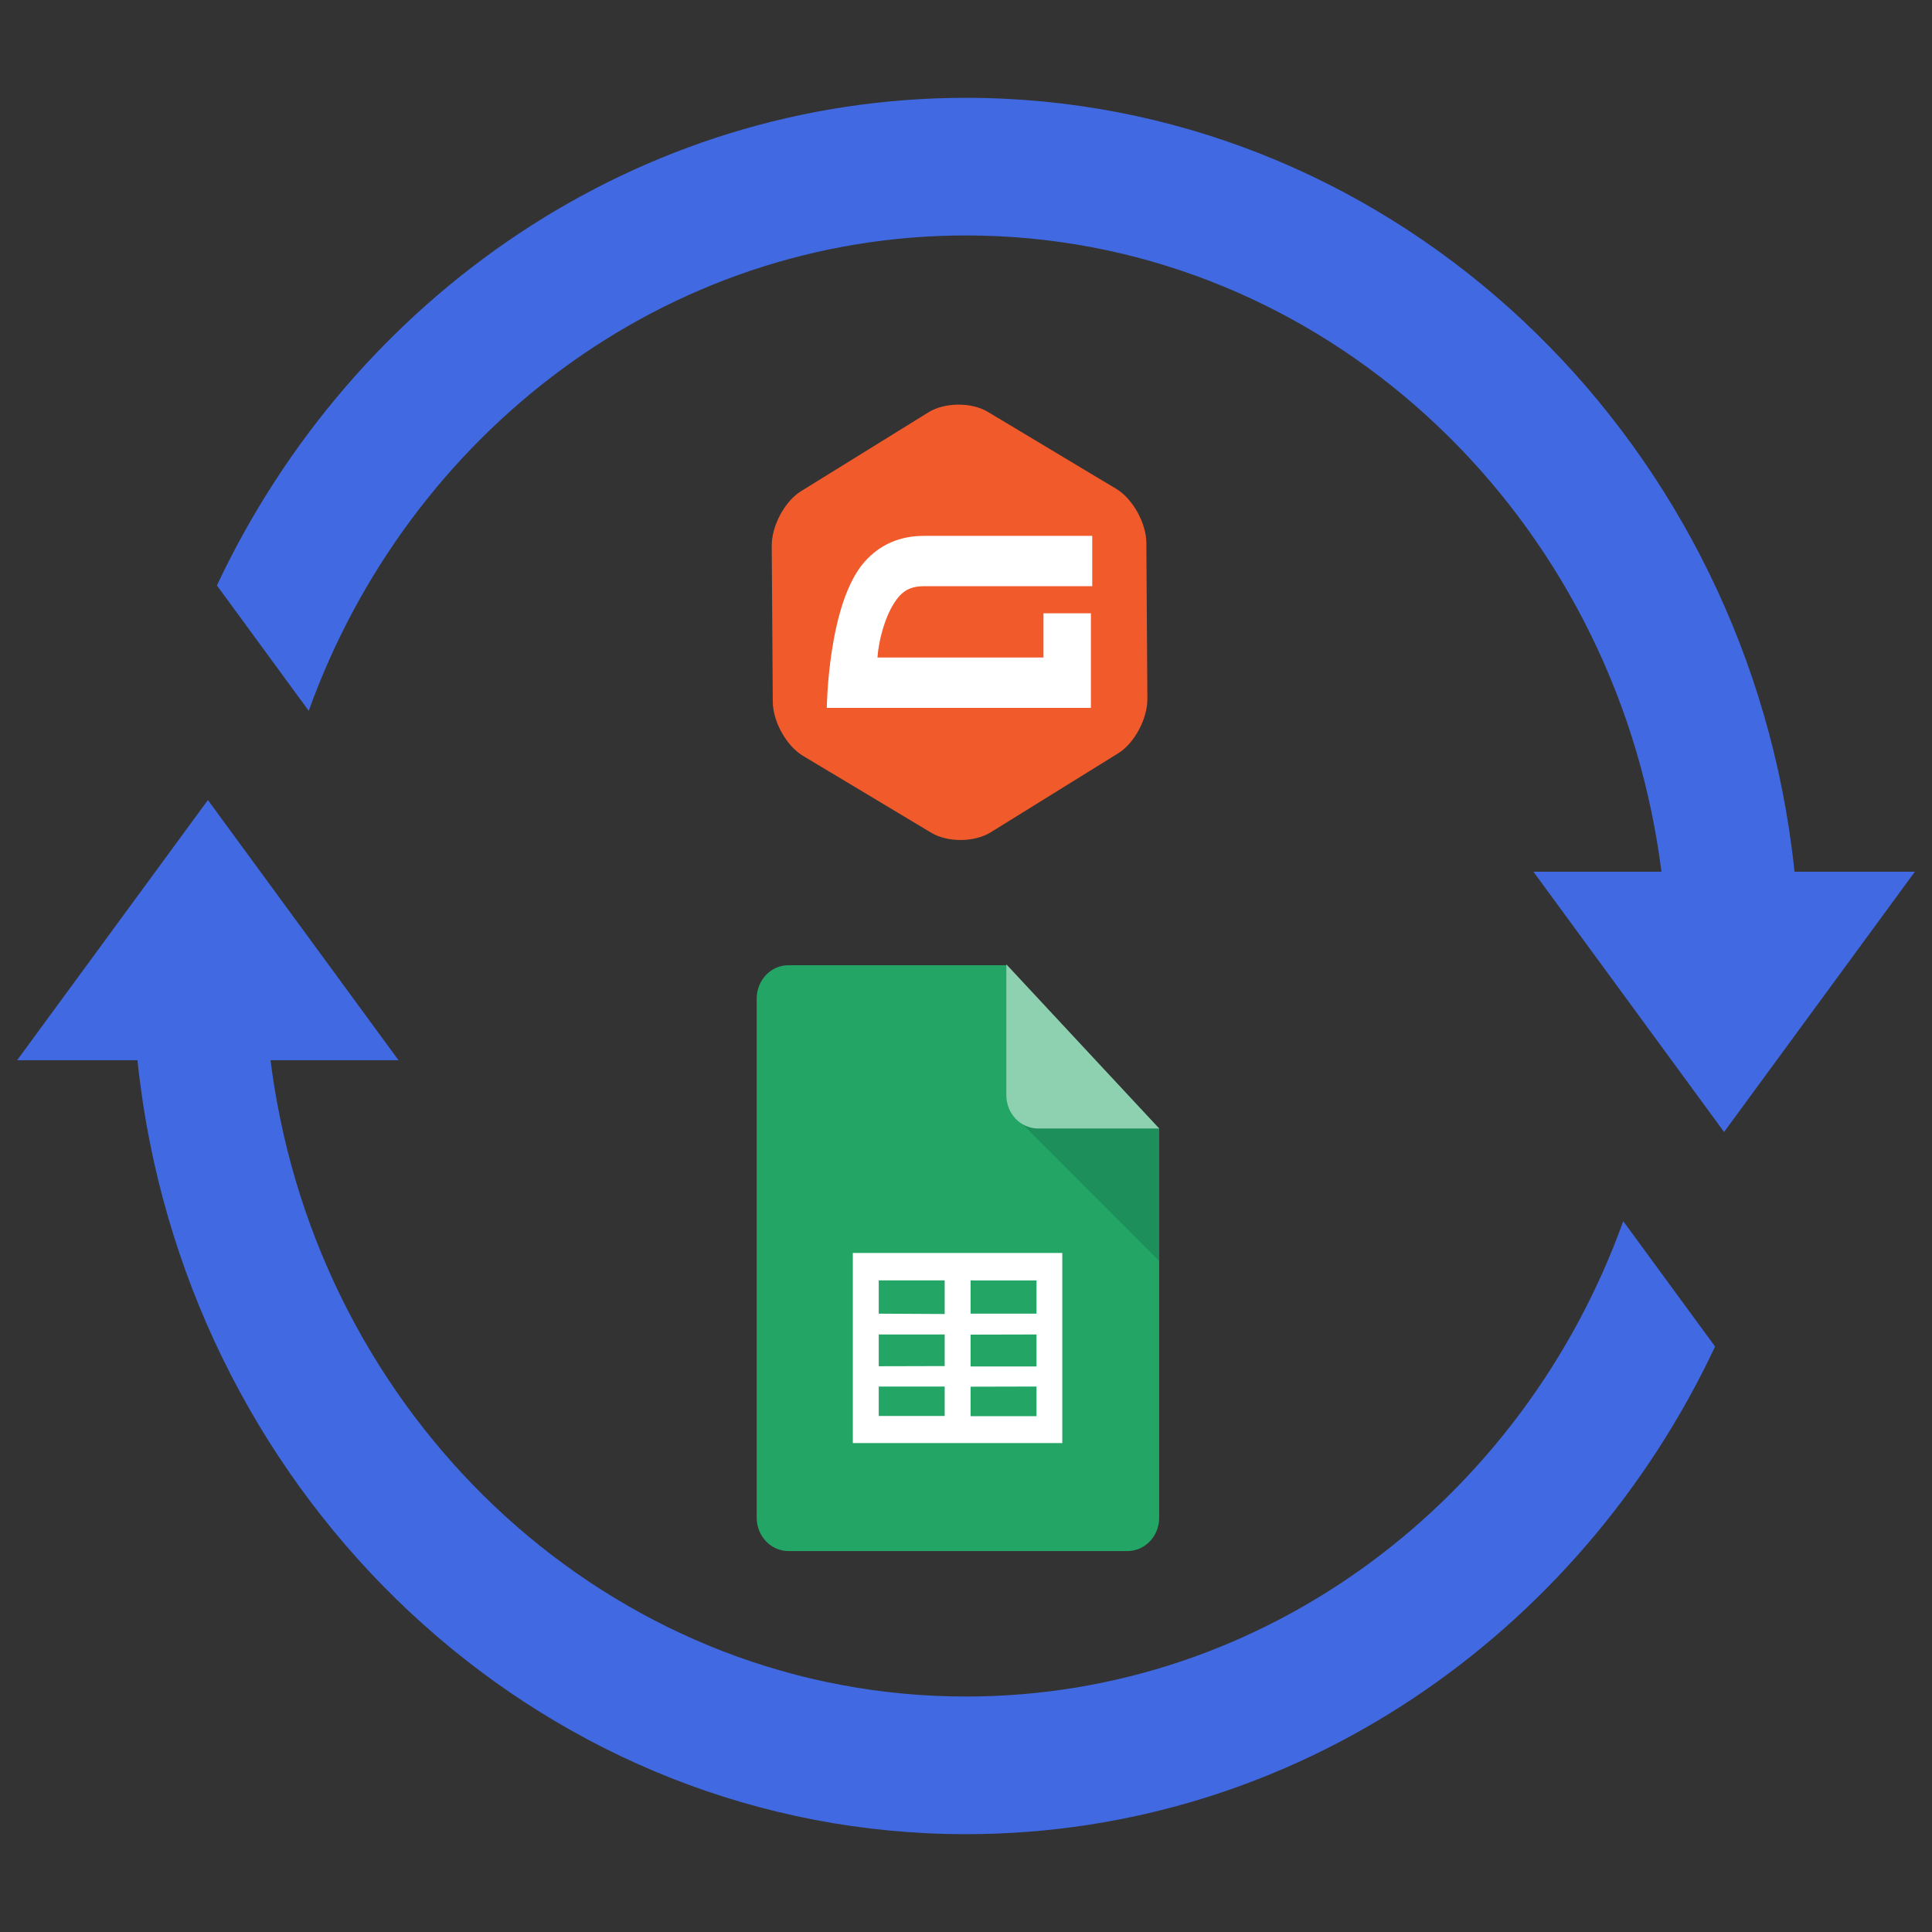
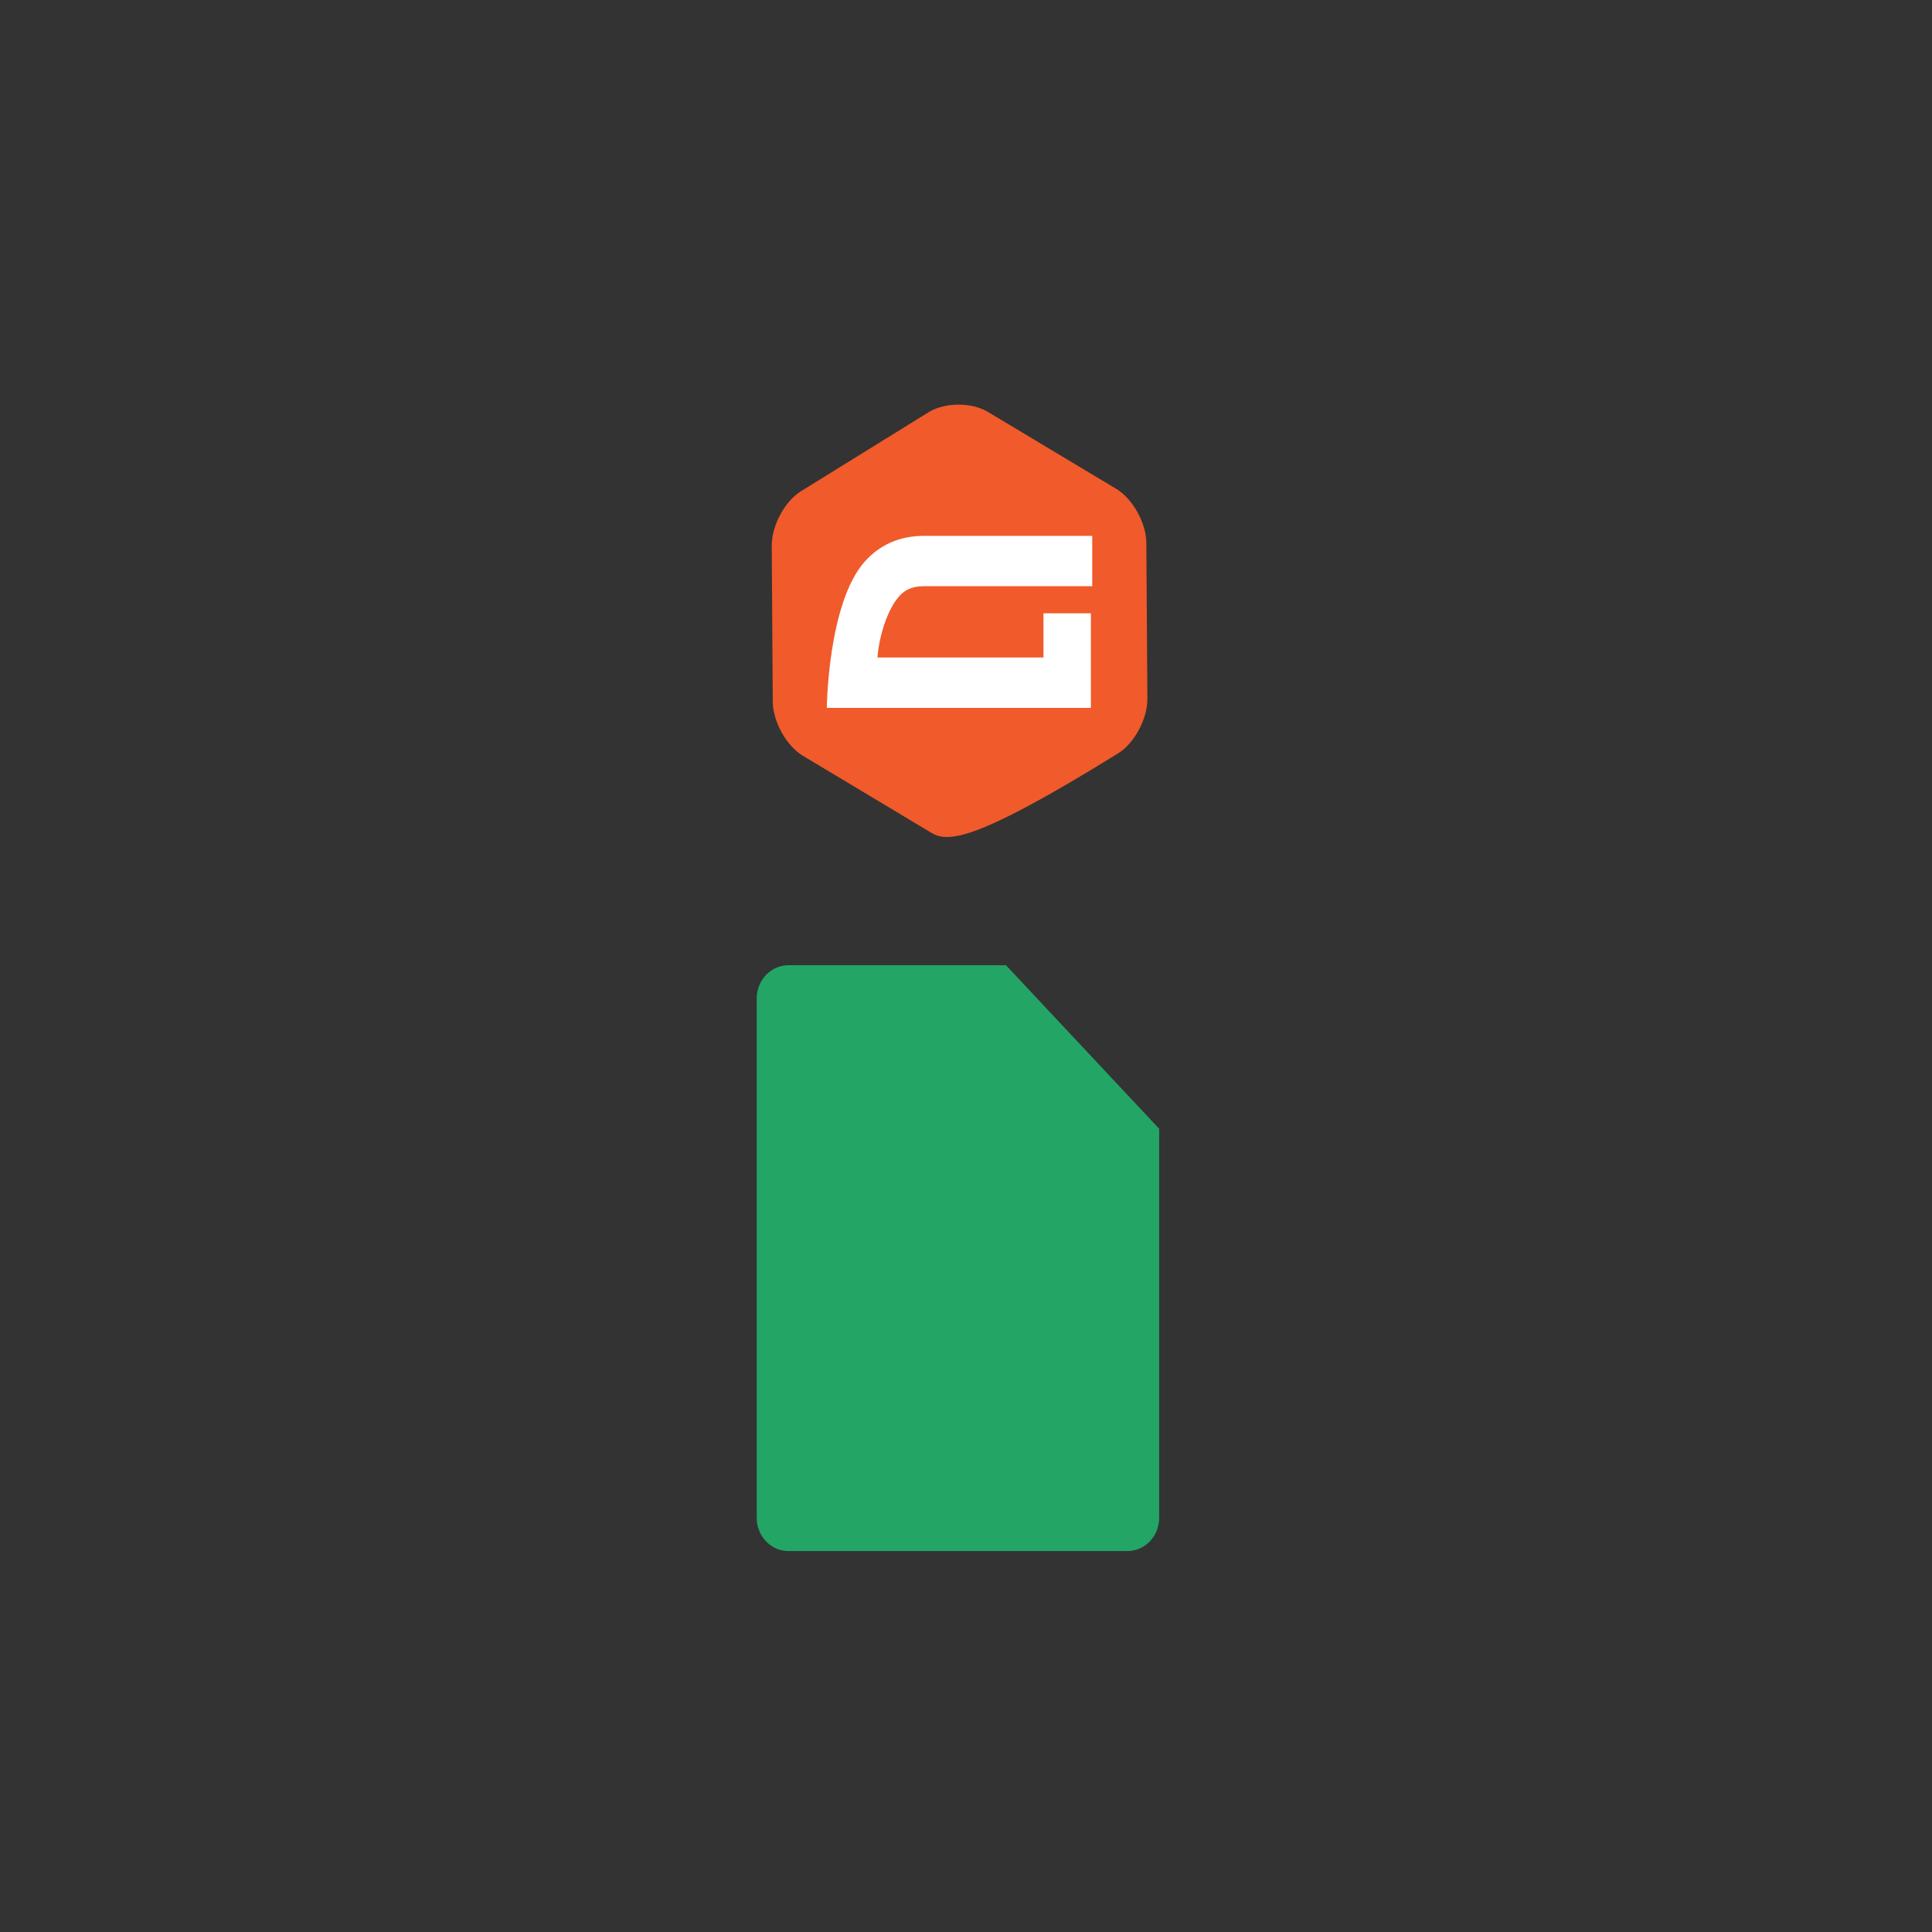
<svg xmlns="http://www.w3.org/2000/svg" width="60" height="60" viewBox="0 0 60 60" fill="none">
  <rect x="0" y="0" width="60" height="60" fill="#333333" stroke="none" />
-   <path fill-rule="evenodd" clip-rule="evenodd" d="M53.543 35.155L47.678 27.149L47.621 27.072H51.597C51.54 26.619 51.47 26.17 51.388 25.726C49.459 15.254 40.608 7.312 30 7.312C20.664 7.312 12.682 13.463 9.588 22.076L6.736 18.181C10.951 9.223 19.794 3.038 30 3.038C42.877 3.038 53.588 12.882 55.557 25.726C55.623 26.17 55.685 26.619 55.73 27.072H59.468L53.543 35.155ZM12.379 32.927H8.402C8.459 33.381 8.529 33.83 8.611 34.274C10.54 44.746 19.392 52.687 30 52.687C39.335 52.687 47.317 46.537 50.411 37.925L53.264 41.818C49.049 50.778 40.205 56.962 30 56.962C17.122 56.962 6.412 47.118 4.442 34.274C4.376 33.83 4.315 33.381 4.27 32.927H0.531L6.457 24.846L12.321 32.851L12.379 32.927Z" fill="#4169E1" />
-   <path d="M35.633 21.706C35.636 22.323 35.229 23.087 34.721 23.398L30.764 25.85C30.259 26.161 29.43 26.167 28.922 25.862L24.932 23.47C24.424 23.164 24.002 22.41 23.999 21.791L23.967 16.947C23.964 16.33 24.371 15.566 24.876 15.255L28.837 12.803C29.341 12.492 30.171 12.486 30.678 12.791L34.668 15.183C35.176 15.489 35.598 16.242 35.601 16.862L35.633 21.706Z" fill="#F15A2B" />
+   <path d="M35.633 21.706C35.636 22.323 35.229 23.087 34.721 23.398C30.259 26.161 29.43 26.167 28.922 25.862L24.932 23.47C24.424 23.164 24.002 22.41 23.999 21.791L23.967 16.947C23.964 16.33 24.371 15.566 24.876 15.255L28.837 12.803C29.341 12.492 30.171 12.486 30.678 12.791L34.668 15.183C35.176 15.489 35.598 16.242 35.601 16.862L35.633 21.706Z" fill="#F15A2B" />
  <path d="M28.679 18.205H33.92V16.642H28.691C27.944 16.642 27.324 16.913 26.849 17.448C25.71 18.738 25.677 21.984 25.677 21.984H33.879V19.047H32.406V20.42H27.25C27.283 19.909 27.504 18.994 27.923 18.52C28.112 18.305 28.354 18.205 28.679 18.205Z" fill="white" />
  <path d="M35.999 47.138C35.999 47.412 35.895 47.674 35.71 47.868C35.525 48.061 35.275 48.17 35.013 48.17H24.487C24.226 48.17 23.975 48.062 23.79 47.868C23.605 47.675 23.5 47.412 23.5 47.139V31.009C23.5 30.873 23.525 30.739 23.575 30.613C23.625 30.488 23.697 30.374 23.789 30.278C23.881 30.182 23.989 30.106 24.109 30.054C24.229 30.002 24.358 29.976 24.487 29.976H31.242L35.999 35.055V47.138Z" fill="#23A566" />
-   <path d="M31.766 34.922L36 39.159V35.025H32.249C32.086 35.027 31.924 34.985 31.781 34.902L31.766 34.922Z" fill="#1C8F5A" />
-   <path d="M36 35.047H32.239C31.978 35.046 31.727 34.938 31.542 34.744C31.357 34.55 31.253 34.288 31.253 34.014V29.948L36 35.047Z" fill="#8ED1B1" />
-   <path fill-rule="evenodd" clip-rule="evenodd" d="M32.99 44.816H26.485V38.912H32.99V44.816ZM30.142 39.764V40.797H32.19V39.765L30.142 39.764ZM30.142 41.448V42.436H32.19V41.443L30.142 41.448ZM30.142 43.065V43.98H32.19V43.06L30.142 43.065ZM29.338 43.974V43.06H27.29V43.974H29.338ZM29.338 42.425V41.443H27.29V42.43L29.338 42.425ZM29.338 40.808V39.764H27.29V40.797L29.338 40.808Z" fill="white" />
</svg>